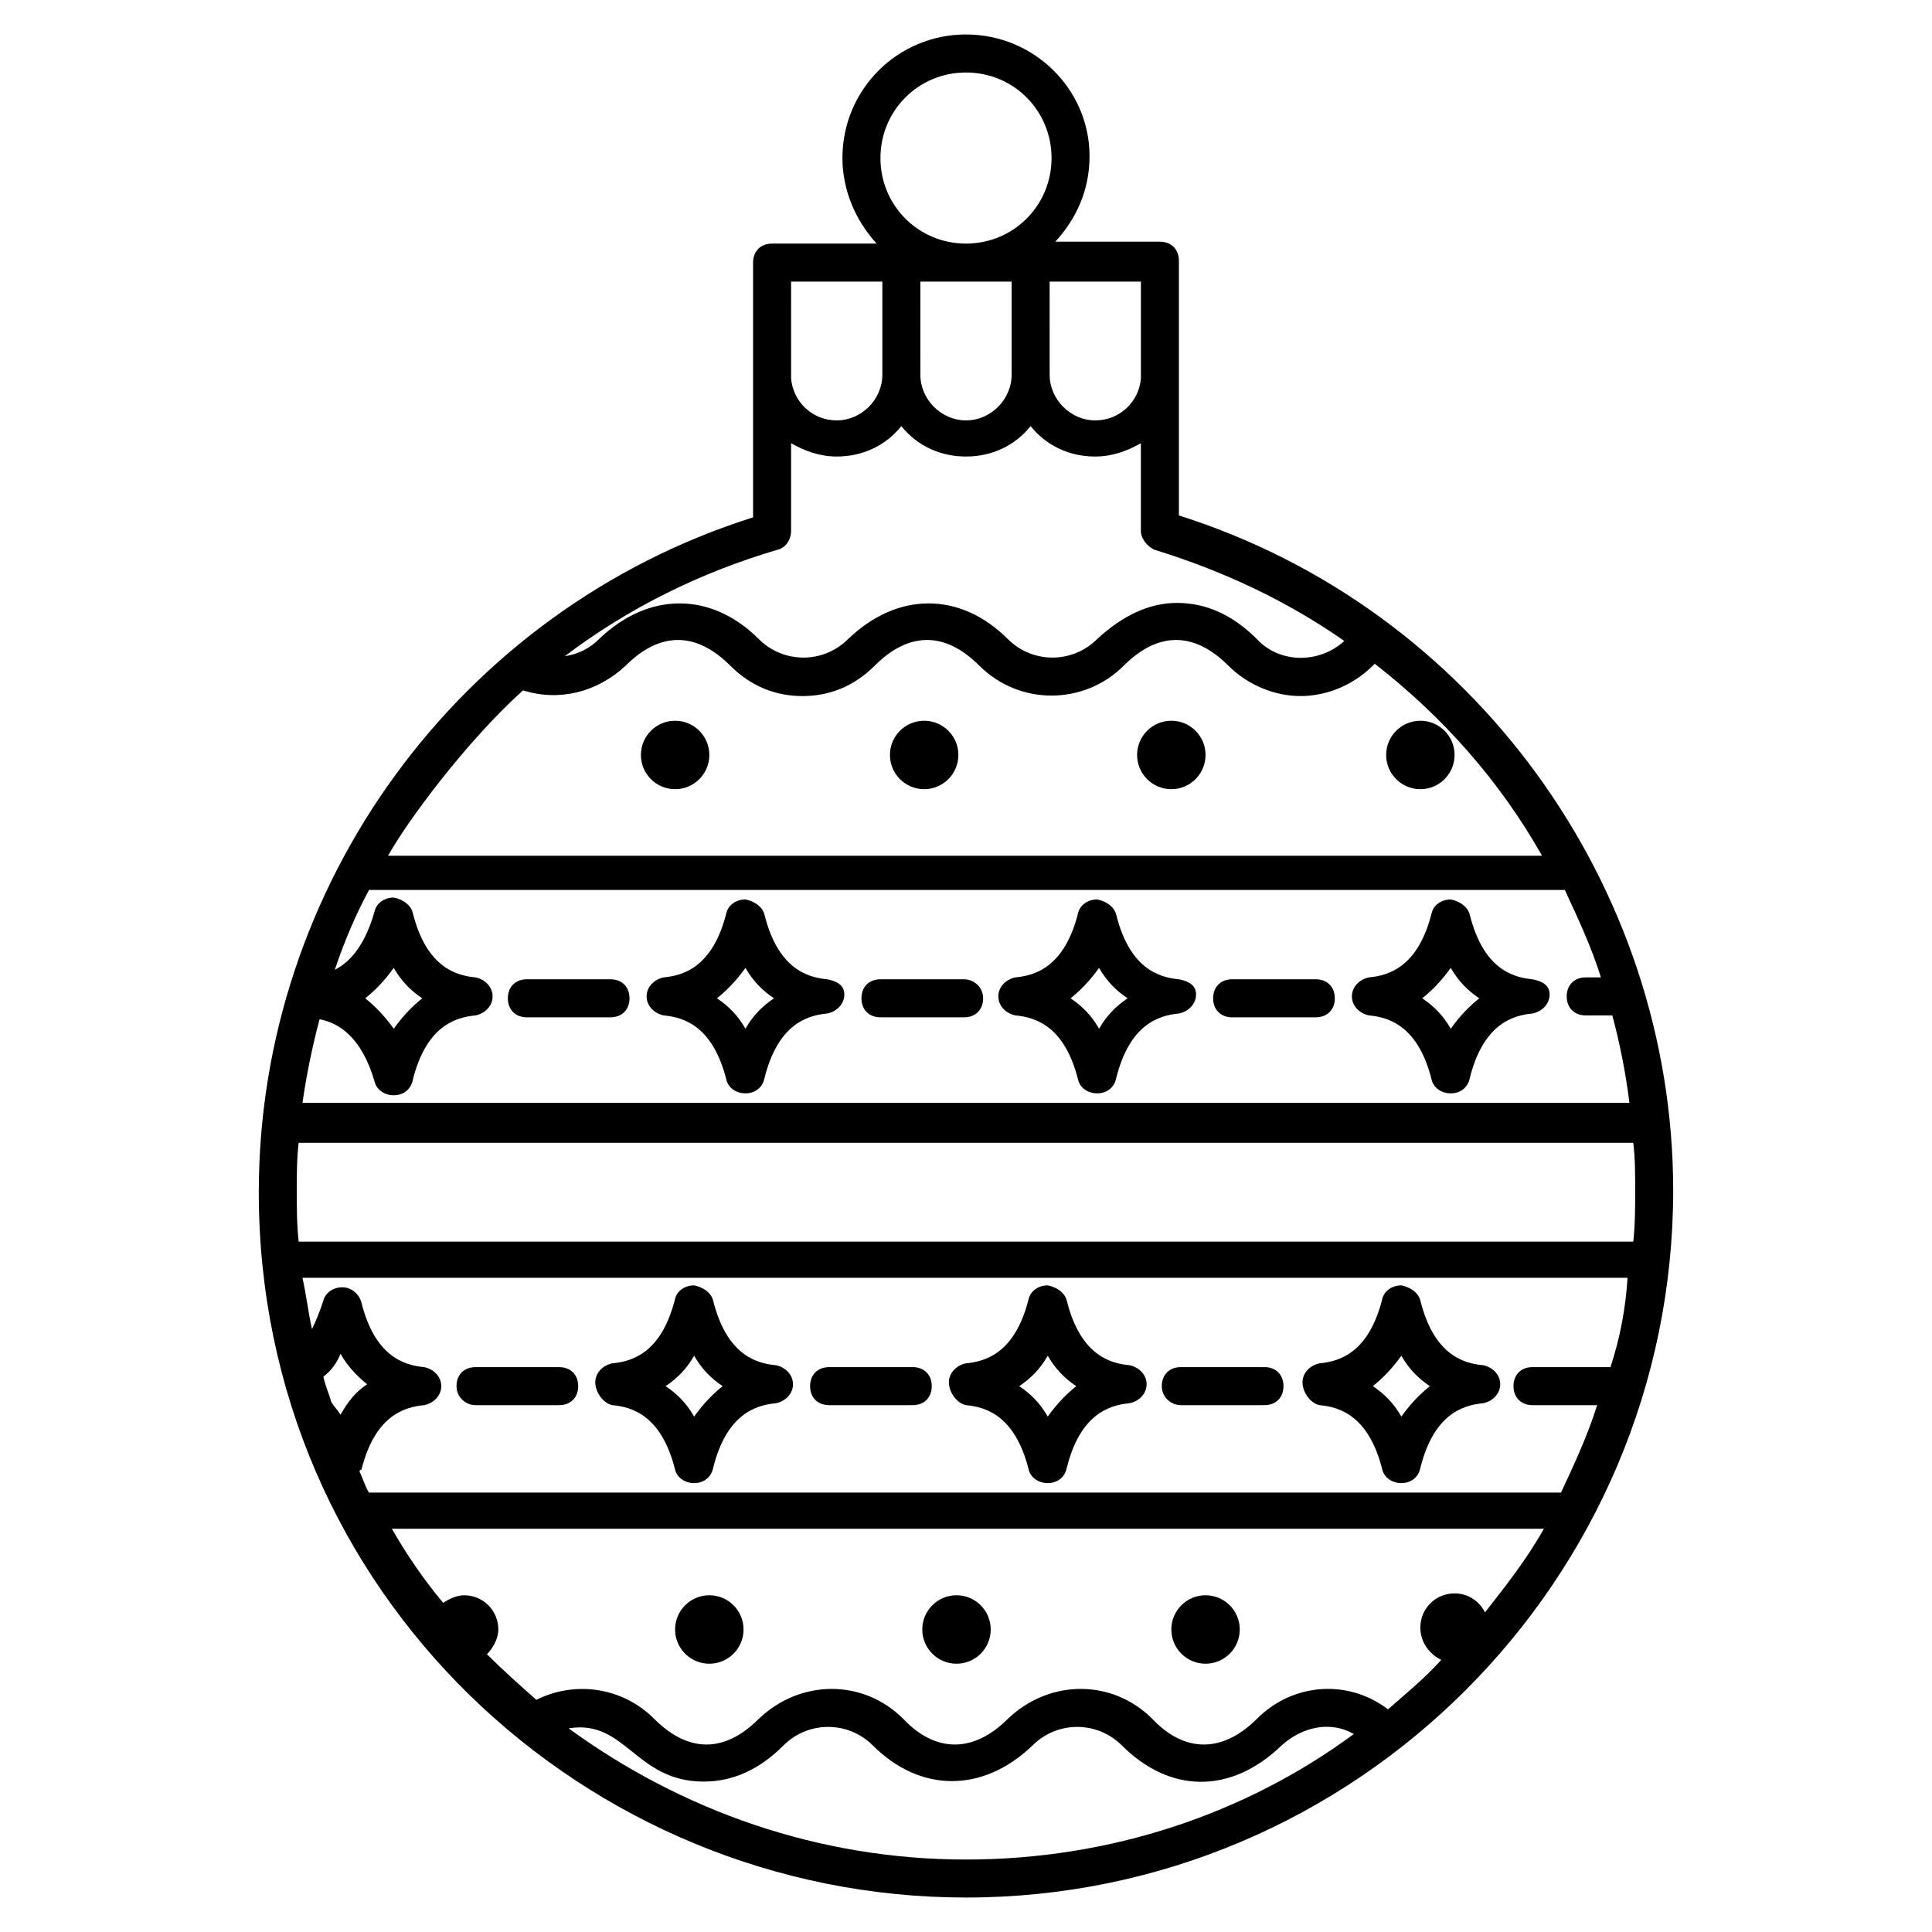
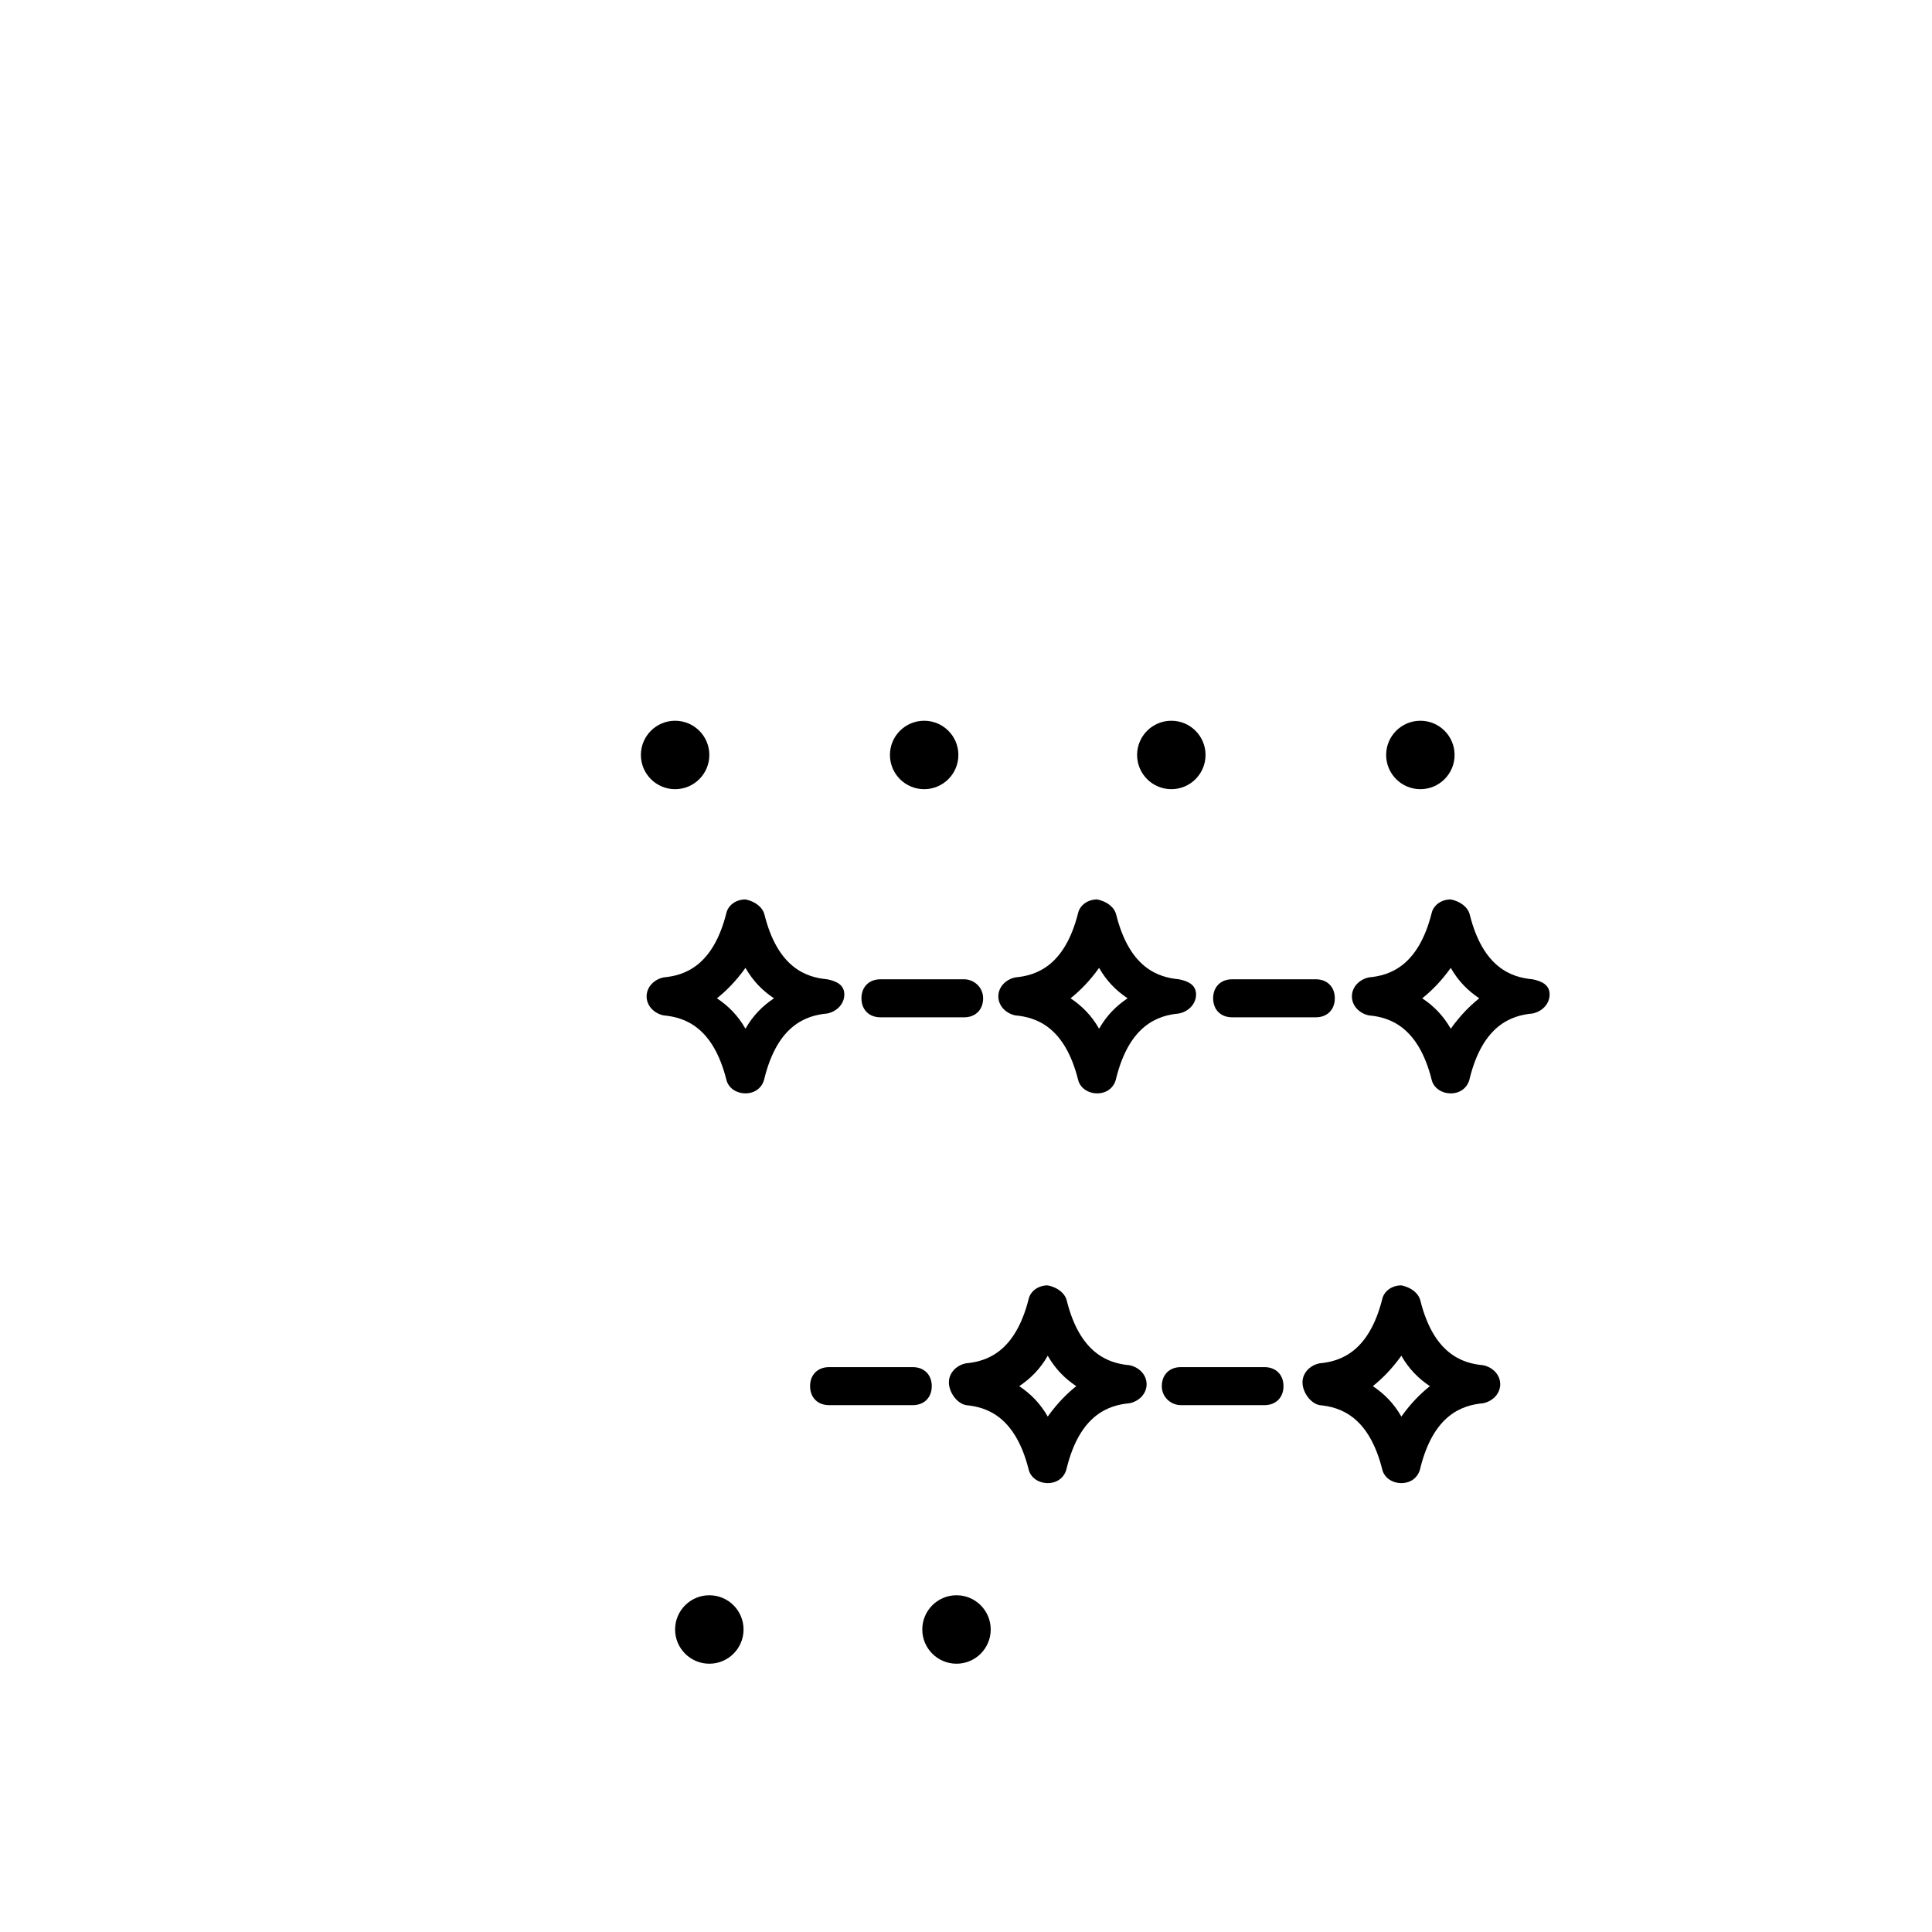
<svg xmlns="http://www.w3.org/2000/svg" fill="#000000" width="800px" height="800px" version="1.1" viewBox="144 144 512 512">
  <g>
    <path d="m331.98 344.07c0 5.012-4.059 9.07-9.07 9.07-5.008 0-9.066-4.059-9.066-9.07 0-5.008 4.059-9.066 9.066-9.066 5.012 0 9.07 4.059 9.07 9.066" />
    <path d="m397.98 344.07c0 5.012-4.062 9.07-9.07 9.07-5.008 0-9.066-4.059-9.066-9.07 0-5.008 4.059-9.066 9.066-9.066 5.008 0 9.07 4.059 9.07 9.066" />
    <path d="m463.48 344.07c0 5.012-4.059 9.07-9.066 9.07-5.008 0-9.07-4.059-9.07-9.07 0-5.008 4.062-9.066 9.07-9.066 5.008 0 9.066 4.059 9.066 9.066" />
    <path d="m529.48 344.07c0 5.012-4.059 9.07-9.066 9.07-5.008 0-9.07-4.059-9.07-9.07 0-5.008 4.062-9.066 9.07-9.066 5.008 0 9.066 4.059 9.066 9.066" />
-     <path d="m472.55 575.83c0 5.008-4.059 9.07-9.07 9.07-5.008 0-9.066-4.062-9.066-9.07s4.059-9.07 9.066-9.07c5.012 0 9.07 4.062 9.07 9.07" />
    <path d="m406.55 575.83c0 5.008-4.059 9.07-9.066 9.07-5.008 0-9.07-4.062-9.07-9.07s4.062-9.07 9.07-9.07c5.008 0 9.066 4.062 9.066 9.07" />
    <path d="m341.05 575.83c0 5.008-4.062 9.07-9.07 9.07s-9.07-4.062-9.07-9.07 4.062-9.07 9.07-9.07 9.07 4.062 9.07 9.07" />
-     <path d="m305.79 403.52h-22.168c-3.023 0-5.039 2.016-5.039 5.039s2.016 5.039 5.039 5.039h22.168c3.023 0 5.039-2.016 5.039-5.039s-2.016-5.039-5.039-5.039z" />
    <path d="m363.22 403.52c-5.543-0.504-13.098-3.023-16.625-17.129-0.504-2.016-2.519-3.527-5.039-4.031-2.519 0-4.535 1.512-5.039 3.527-3.527 14.105-11.082 16.625-16.625 17.129-2.519 0.504-4.535 2.519-4.535 5.039 0 2.519 2.016 4.535 4.535 5.039 5.543 0.504 13.098 3.023 16.625 17.129 0.504 2.016 2.519 3.527 5.039 3.527 2.519 0 4.535-1.512 5.039-4.031 3.527-14.105 11.082-16.625 16.625-17.129 2.519-0.504 4.535-2.519 4.535-5.039 0-2.519-2.016-3.527-4.535-4.031zm-21.664 13.102c-2.016-3.527-4.535-6.047-7.559-8.062 2.519-2.016 5.039-4.535 7.559-8.062 2.016 3.527 4.535 6.047 7.559 8.062-3.023 2.016-5.543 4.535-7.559 8.062z" />
    <path d="m399.5 403.52h-22.168c-3.023 0-5.039 2.016-5.039 5.039s2.016 5.039 5.039 5.039h22.168c3.023 0 5.039-2.016 5.039-5.039-0.004-3.023-2.519-5.039-5.039-5.039z" />
    <path d="m456.43 403.52c-5.543-0.504-13.098-3.023-16.625-17.129-0.504-2.016-2.519-3.527-5.039-4.031-2.519 0-4.535 1.512-5.039 3.527-3.527 14.105-11.082 16.625-16.625 17.129-2.519 0.504-4.535 2.519-4.535 5.039 0 2.519 2.016 4.535 4.535 5.039 5.543 0.504 13.098 3.023 16.625 17.129 0.504 2.016 2.519 3.527 5.039 3.527s4.535-1.512 5.039-4.031c3.527-14.105 11.082-16.625 16.625-17.129 2.519-0.504 4.535-2.519 4.535-5.039 0-2.519-2.016-3.527-4.535-4.031zm-21.16 13.102c-2.016-3.527-4.535-6.047-7.559-8.062 2.519-2.016 5.039-4.535 7.559-8.062 2.016 3.527 4.535 6.047 7.559 8.062-3.023 2.016-5.543 4.535-7.559 8.062z" />
    <path d="m492.7 403.52h-22.168c-3.023 0-5.039 2.016-5.039 5.039s2.016 5.039 5.039 5.039h22.168c3.023 0 5.039-2.016 5.039-5.039s-2.016-5.039-5.039-5.039z" />
    <path d="m550.13 403.52c-5.543-0.504-13.098-3.023-16.625-17.129-0.504-2.016-2.519-3.527-5.039-4.031-2.519 0-4.535 1.512-5.039 3.527-3.527 14.105-11.082 16.625-16.625 17.129-2.519 0.504-4.535 2.519-4.535 5.039 0 2.519 2.016 4.535 4.535 5.039 5.543 0.504 13.098 3.023 16.625 17.129 0.504 2.016 2.519 3.527 5.039 3.527s4.535-1.512 5.039-4.031c3.527-14.105 11.082-16.625 16.625-17.129 2.519-0.504 4.535-2.519 4.535-5.039 0-2.519-2.016-3.527-4.535-4.031zm-21.664 13.102c-2.016-3.527-4.535-6.047-7.559-8.062 2.519-2.016 5.039-4.535 7.559-8.062 2.016 3.527 4.535 6.047 7.559 8.062-2.519 2.016-5.039 4.535-7.559 8.062z" />
-     <path d="m587.41 459.45c0-80.609-52.898-154.16-130.99-178.85v-67.512c0-3.023-2.016-5.039-5.039-5.039h-27.711c5.543-6.047 9.07-13.602 9.07-22.672 0.004-17.633-14.605-32.242-32.742-32.242s-32.746 14.609-32.746 32.746c0 8.566 3.527 16.625 9.07 22.672h-27.711c-3.023 0-5.039 2.016-5.039 5.039v67.512c-78.09 24.688-130.99 97.738-130.99 178.85 0 106.3 86.656 186.91 187.42 186.91 103.28 0 187.41-84.133 187.41-187.41zm-16.625 46.852h-20.656c-3.023 0-5.039 2.016-5.039 5.039 0 3.023 2.016 5.039 5.039 5.039h17.129c-2.519 8.062-6.047 15.617-9.574 23.176h-315.89c-1.008-1.512-1.512-3.527-2.519-5.543 0 0 0-0.504 0.504-0.504 3.527-14.105 11.082-16.625 16.625-17.129 2.519-0.504 4.535-2.519 4.535-5.039 0-2.519-2.016-4.535-4.535-5.039-5.543-0.504-13.098-3.023-16.625-17.129-0.504-2.016-2.519-4.031-5.039-4.031-2.519 0-4.535 1.512-5.039 3.527-1.008 3.023-2.016 5.543-3.023 7.559-1.008-4.535-1.512-9.07-2.519-13.602h351.16c-0.5 8.059-2.012 16.121-4.531 23.676zm-341.08 2.519c2.016-1.512 3.527-3.527 4.535-6.047 2.016 3.527 4.535 6.047 7.055 8.062-3.023 2.016-5.039 4.535-7.055 8.062-1.008-1.512-2.016-2.519-2.519-3.527-0.504-2.016-1.512-4.031-2.016-6.551zm-6.551-35.77c-0.504-4.535-0.504-9.07-0.504-13.602 0-4.031 0-8.566 0.504-12.594h353.68c0.504 4.031 0.504 8.566 0.504 12.594 0 4.535 0 9.07-0.504 13.602zm5.543-58.945c5.039 1.008 11.082 4.535 14.609 16.625 0.504 2.016 2.519 3.527 5.039 3.527 2.519 0 4.535-1.512 5.039-4.031 3.527-14.105 11.082-16.625 16.625-17.129 2.519-0.504 4.535-2.519 4.535-5.039 0-2.519-2.016-4.535-4.535-5.039-5.543-0.504-13.098-3.023-16.625-17.129-0.504-2.016-2.519-3.527-5.039-4.031-2.519 0-4.535 1.512-5.039 3.527-2.519 9.07-6.551 13.602-10.578 15.617 2.519-7.559 5.543-14.609 9.07-21.16h316.89c3.527 7.559 7.055 15.113 9.574 23.176h-4.031c-3.023 0-5.039 2.016-5.039 5.039 0 3.023 2.016 5.039 5.039 5.039h7.051c2.016 7.559 3.527 15.113 4.535 23.176h-351.66c1.008-7.055 2.519-14.609 4.535-22.168zm12.09-5.543c2.519-2.016 5.039-4.535 7.559-8.062 2.016 3.527 4.535 6.047 7.559 8.062-2.519 2.016-5.039 4.535-7.559 8.062-2.519-3.527-5.039-6.047-7.559-8.062zm112.86-189.93h24.184v24.688c0 6.551-5.543 12.09-12.09 12.09-6.551 0-11.586-5.039-12.09-11.082zm34.258 0h24.184v24.688c0 6.551-5.543 12.09-12.09 12.09-6.551 0-12.09-5.543-12.09-12.09zm34.262 0h24.184v25.695c-0.504 6.047-5.543 11.082-12.09 11.082-6.551 0-12.09-5.543-12.09-12.09zm-44.84-32.75c0-12.594 10.074-22.672 22.672-22.672 12.594 0 22.672 10.078 22.672 22.672s-10.078 22.672-22.672 22.672c-12.598 0-22.672-10.074-22.672-22.672zm-27.207 103.79c2.016-0.504 3.527-2.519 3.527-5.039v-23.176c3.527 2.016 7.559 3.527 12.09 3.527 7.055 0 13.098-3.023 17.129-8.062 4.031 5.039 10.078 8.062 17.129 8.062 7.055 0 13.098-3.023 17.129-8.062 4.031 5.039 10.078 8.062 17.129 8.062 4.535 0 8.566-1.512 12.09-3.527v23.176c0 2.016 1.512 4.031 3.527 5.039 18.137 5.543 35.266 13.602 50.383 24.184-6.551 6.047-17.129 6.047-23.176-0.504-6.551-6.551-13.602-9.574-21.16-9.574-7.559 0-14.609 3.527-21.16 9.574-6.551 6.551-17.129 6.551-23.68 0-12.594-12.594-29.223-12.594-42.32 0-6.551 6.551-17.129 6.551-23.68 0-12.594-12.594-29.223-12.594-42.32 0-2.519 2.519-5.543 4.031-9.07 4.535 16.633-12.598 35.777-22.168 56.434-28.215zm-67.512 37.281c9.574 3.023 19.648 0.504 27.207-6.551 9.07-9.07 18.641-9.07 27.711 0 5.543 5.543 12.09 8.062 19.145 8.062s13.602-2.519 19.145-8.062c9.07-9.07 18.641-9.07 27.711 0 10.578 10.578 27.711 10.578 38.289 0 9.07-9.07 18.641-9.07 27.711 0 5.039 5.039 12.09 8.062 19.145 8.062s14.105-3.023 19.145-8.062l0.504-0.504c18.137 14.105 33.25 31.234 44.336 50.883l-305.82 0.004c5.039-9.066 20.656-30.227 35.77-43.832zm12.094 275.08c15.113-2.519 17.633 14.105 35.77 14.105 7.559 0 14.609-3.023 21.16-9.574 6.551-6.551 17.129-6.551 23.68 0 12.594 12.594 29.223 12.594 42.32 0 6.551-6.551 17.129-6.551 23.68 0 12.594 12.594 28.719 13.098 42.32 0 5.543-5.039 13.098-6.551 19.145-3.023-28.719 21.164-64.488 33.254-102.78 33.254-39.297 0-75.574-13.098-105.3-34.762zm217.14-5.039c-10.578-8.062-25.191-7.055-34.762 2.519-9.07 9.07-19.145 9.07-27.711 0-10.578-10.578-27.207-10.578-38.289 0-9.07 9.07-19.145 9.07-27.711 0-10.578-10.578-27.207-10.578-38.289 0-9.07 9.07-18.641 9.07-27.711 0-8.566-8.566-21.16-10.078-31.234-5.039-4.535-4.031-9.07-8.062-13.098-12.09 1.512-1.512 3.023-4.031 3.023-6.551 0-5.039-4.031-9.07-9.07-9.07-2.016 0-4.031 1.008-5.543 2.016-5.039-6.047-9.574-12.594-13.602-19.648h305.31c-4.535 8.062-10.078 15.113-15.617 22.168-1.512-3.023-4.535-5.039-8.062-5.039-5.039 0-9.07 4.031-9.07 9.07 0 4.031 2.519 7.055 5.543 8.566-4.531 5.035-9.57 9.066-14.105 13.098z" />
-     <path d="m270.02 516.38h22.168c3.023 0 5.039-2.016 5.039-5.039 0-3.023-2.016-5.039-5.039-5.039h-22.168c-3.023 0-5.039 2.016-5.039 5.039 0 3.023 2.519 5.039 5.039 5.039z" />
-     <path d="m306.29 516.38c5.543 0.504 13.098 3.023 16.625 17.129 0.504 2.016 2.519 3.527 5.039 3.527s4.535-1.512 5.039-4.031c3.527-14.105 11.082-16.625 16.625-17.129 2.519-0.504 4.535-2.519 4.535-5.039 0-2.519-2.016-4.535-4.535-5.039-5.543-0.504-13.098-3.023-16.625-17.129-0.504-2.016-2.519-3.527-5.039-4.031-2.519 0-4.535 1.512-5.039 3.527-3.527 14.105-11.082 16.625-16.625 17.129-2.519 0.504-4.535 2.519-4.535 5.039s2.016 5.543 4.535 6.047zm21.664-13.098c2.016 3.527 4.535 6.047 7.559 8.062-2.519 2.016-5.039 4.535-7.559 8.062-2.016-3.527-4.535-6.047-7.559-8.062 3.023-2.019 5.543-4.539 7.559-8.062z" />
    <path d="m363.72 516.38h22.168c3.023 0 5.039-2.016 5.039-5.039 0-3.023-2.016-5.039-5.039-5.039h-22.168c-3.023 0-5.039 2.016-5.039 5.039 0.004 3.023 2.019 5.039 5.039 5.039z" />
    <path d="m400 516.38c5.543 0.504 13.098 3.023 16.625 17.129 0.504 2.016 2.519 3.527 5.039 3.527 2.519 0 4.535-1.512 5.039-4.031 3.527-14.105 11.082-16.625 16.625-17.129 2.519-0.504 4.535-2.519 4.535-5.039 0-2.519-2.016-4.535-4.535-5.039-5.543-0.504-13.098-3.023-16.625-17.129-0.504-2.016-2.519-3.527-5.039-4.031-2.519 0-4.535 1.512-5.039 3.527-3.527 14.105-11.082 16.625-16.625 17.129-2.519 0.504-4.535 2.519-4.535 5.039s2.016 5.543 4.535 6.047zm21.664-13.098c2.016 3.527 4.535 6.047 7.559 8.062-2.519 2.016-5.039 4.535-7.559 8.062-2.016-3.527-4.535-6.047-7.559-8.062 3.023-2.019 5.543-4.539 7.559-8.062z" />
    <path d="m456.93 516.38h22.168c3.023 0 5.039-2.016 5.039-5.039 0-3.023-2.016-5.039-5.039-5.039h-22.168c-3.023 0-5.039 2.016-5.039 5.039 0 3.023 2.519 5.039 5.039 5.039z" />
    <path d="m493.71 516.38c5.543 0.504 13.098 3.023 16.625 17.129 0.504 2.016 2.519 3.527 5.039 3.527 2.519 0 4.535-1.512 5.039-4.031 3.527-14.105 11.082-16.625 16.625-17.129 2.519-0.504 4.535-2.519 4.535-5.039 0-2.519-2.016-4.535-4.535-5.039-5.543-0.504-13.098-3.023-16.625-17.129-0.504-2.016-2.519-3.527-5.039-4.031-2.519 0-4.535 1.512-5.039 3.527-3.527 14.105-11.082 16.625-16.625 17.129-2.519 0.504-4.535 2.519-4.535 5.039s2.016 5.543 4.535 6.047zm21.664-13.098c2.016 3.527 4.535 6.047 7.559 8.062-2.519 2.016-5.039 4.535-7.559 8.062-2.016-3.527-4.535-6.047-7.559-8.062 2.519-2.019 5.039-4.539 7.559-8.062z" />
  </g>
</svg>